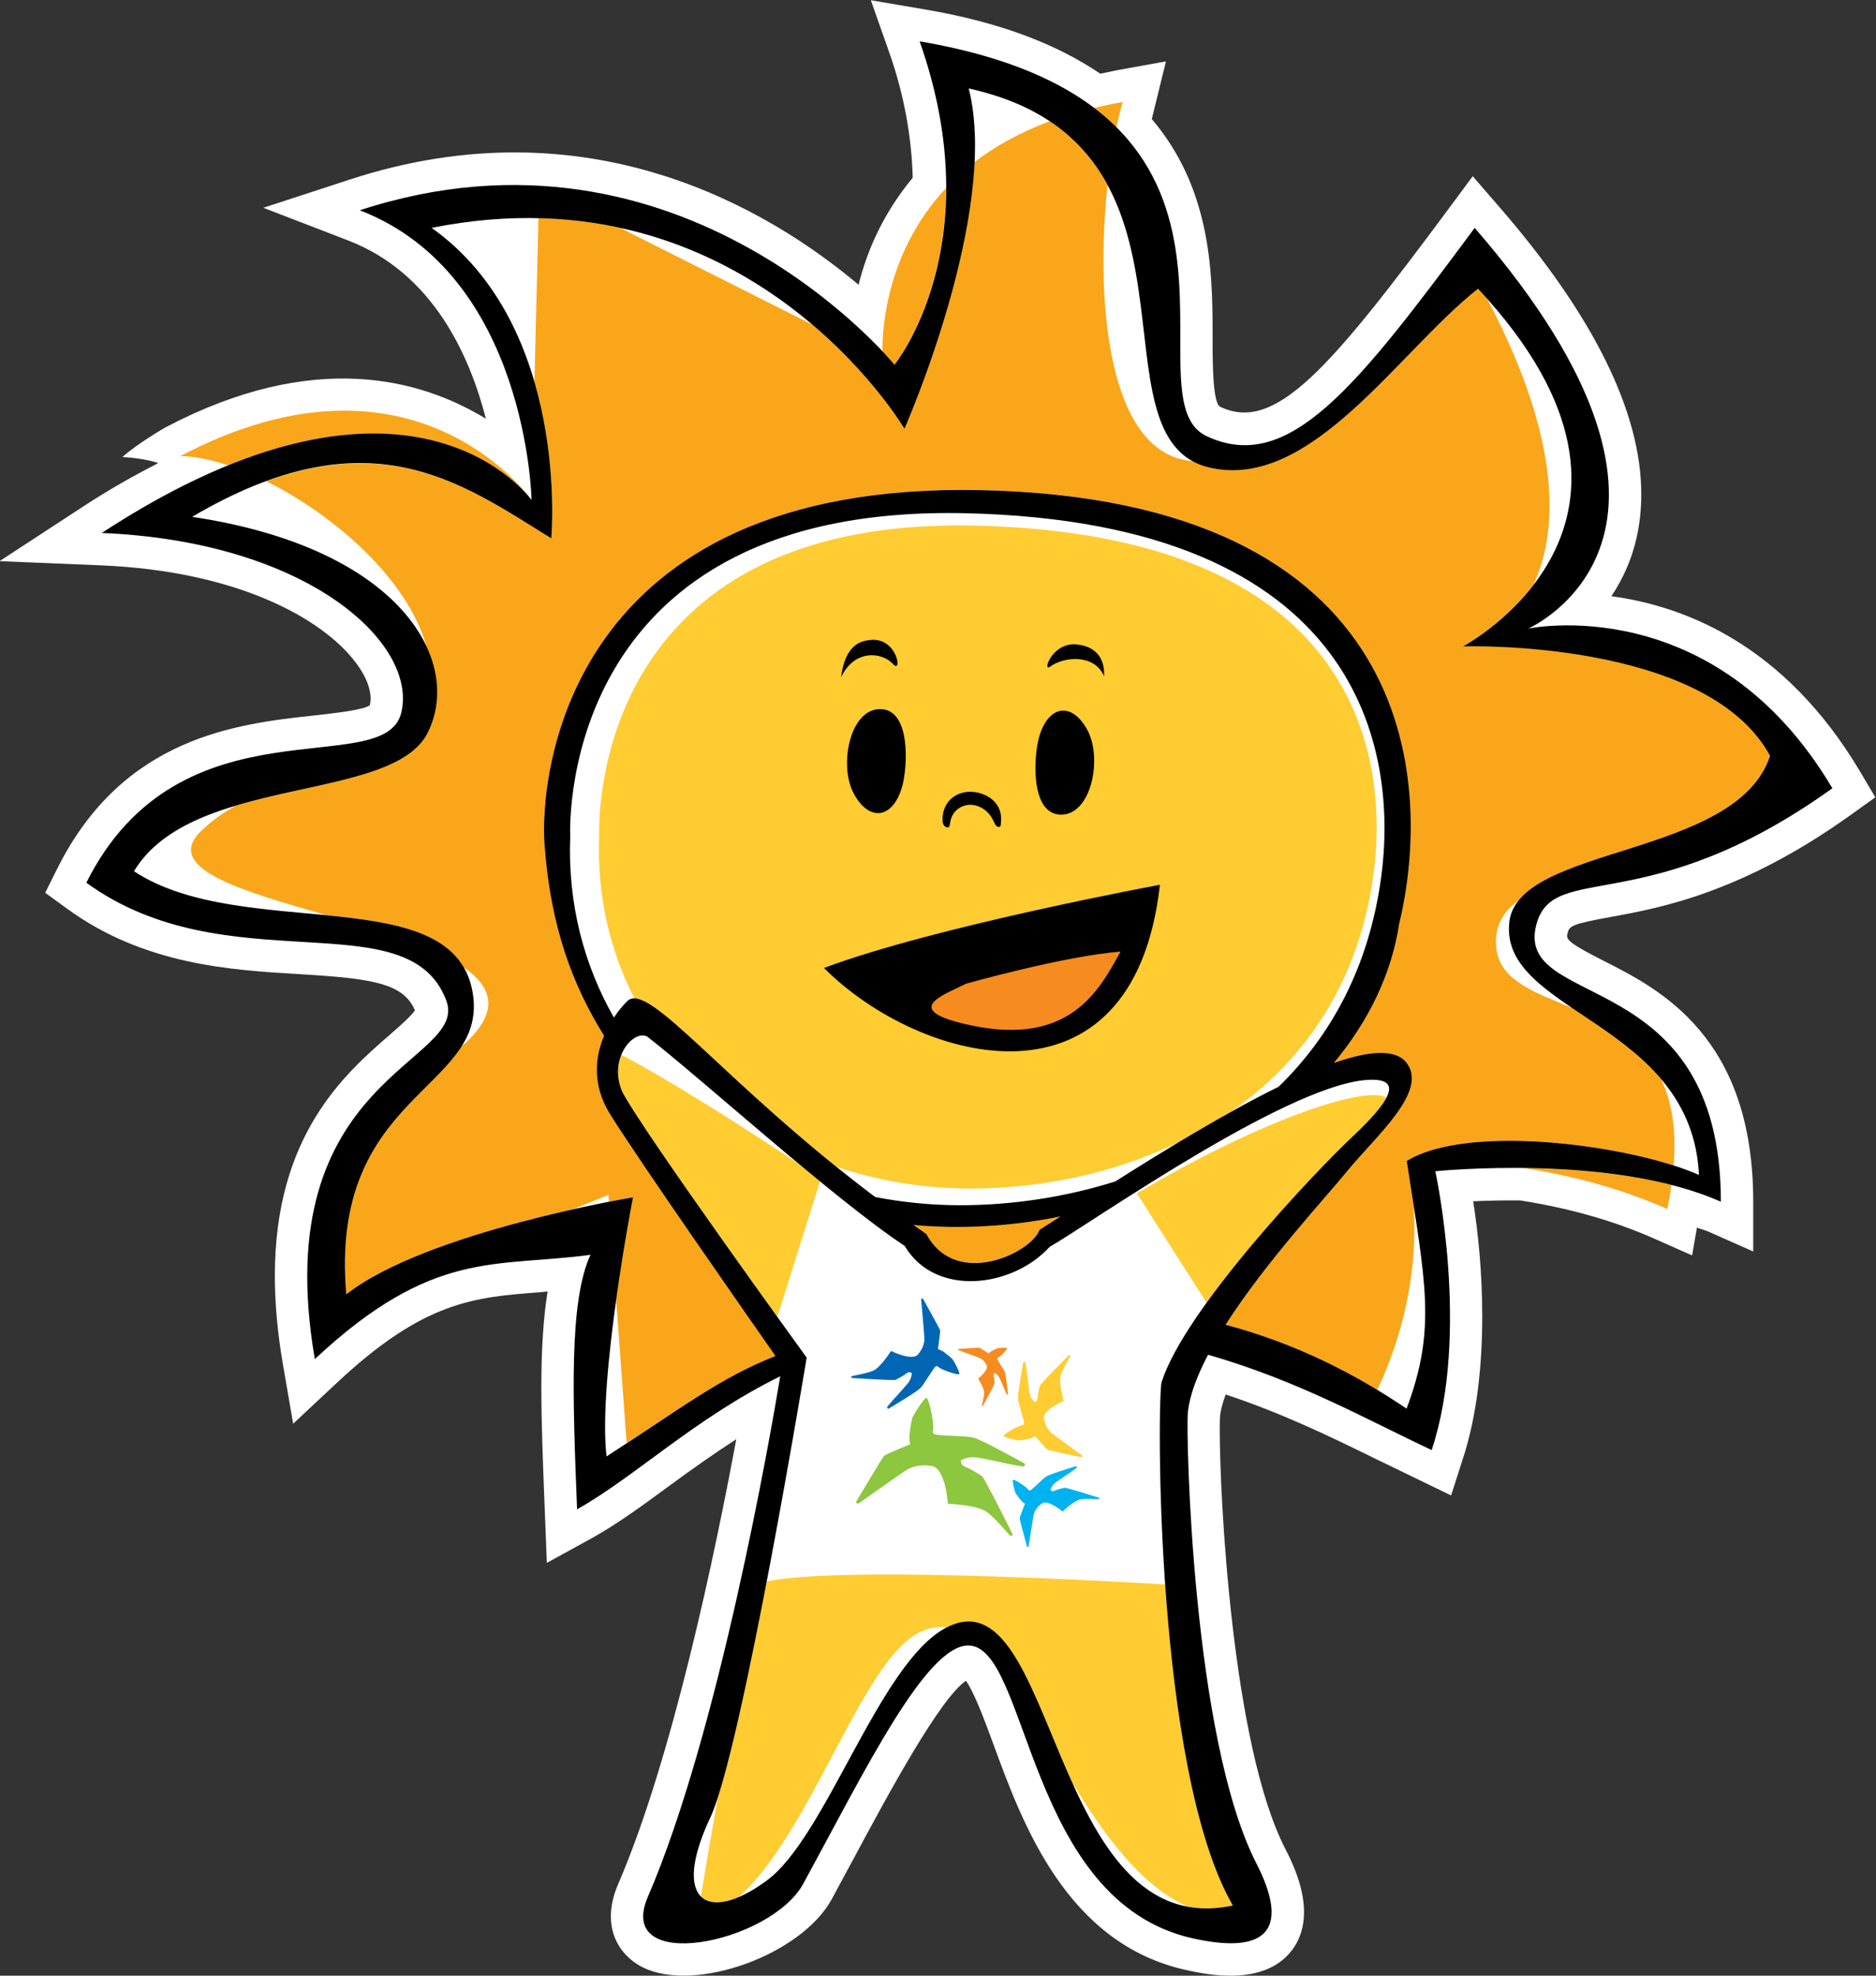
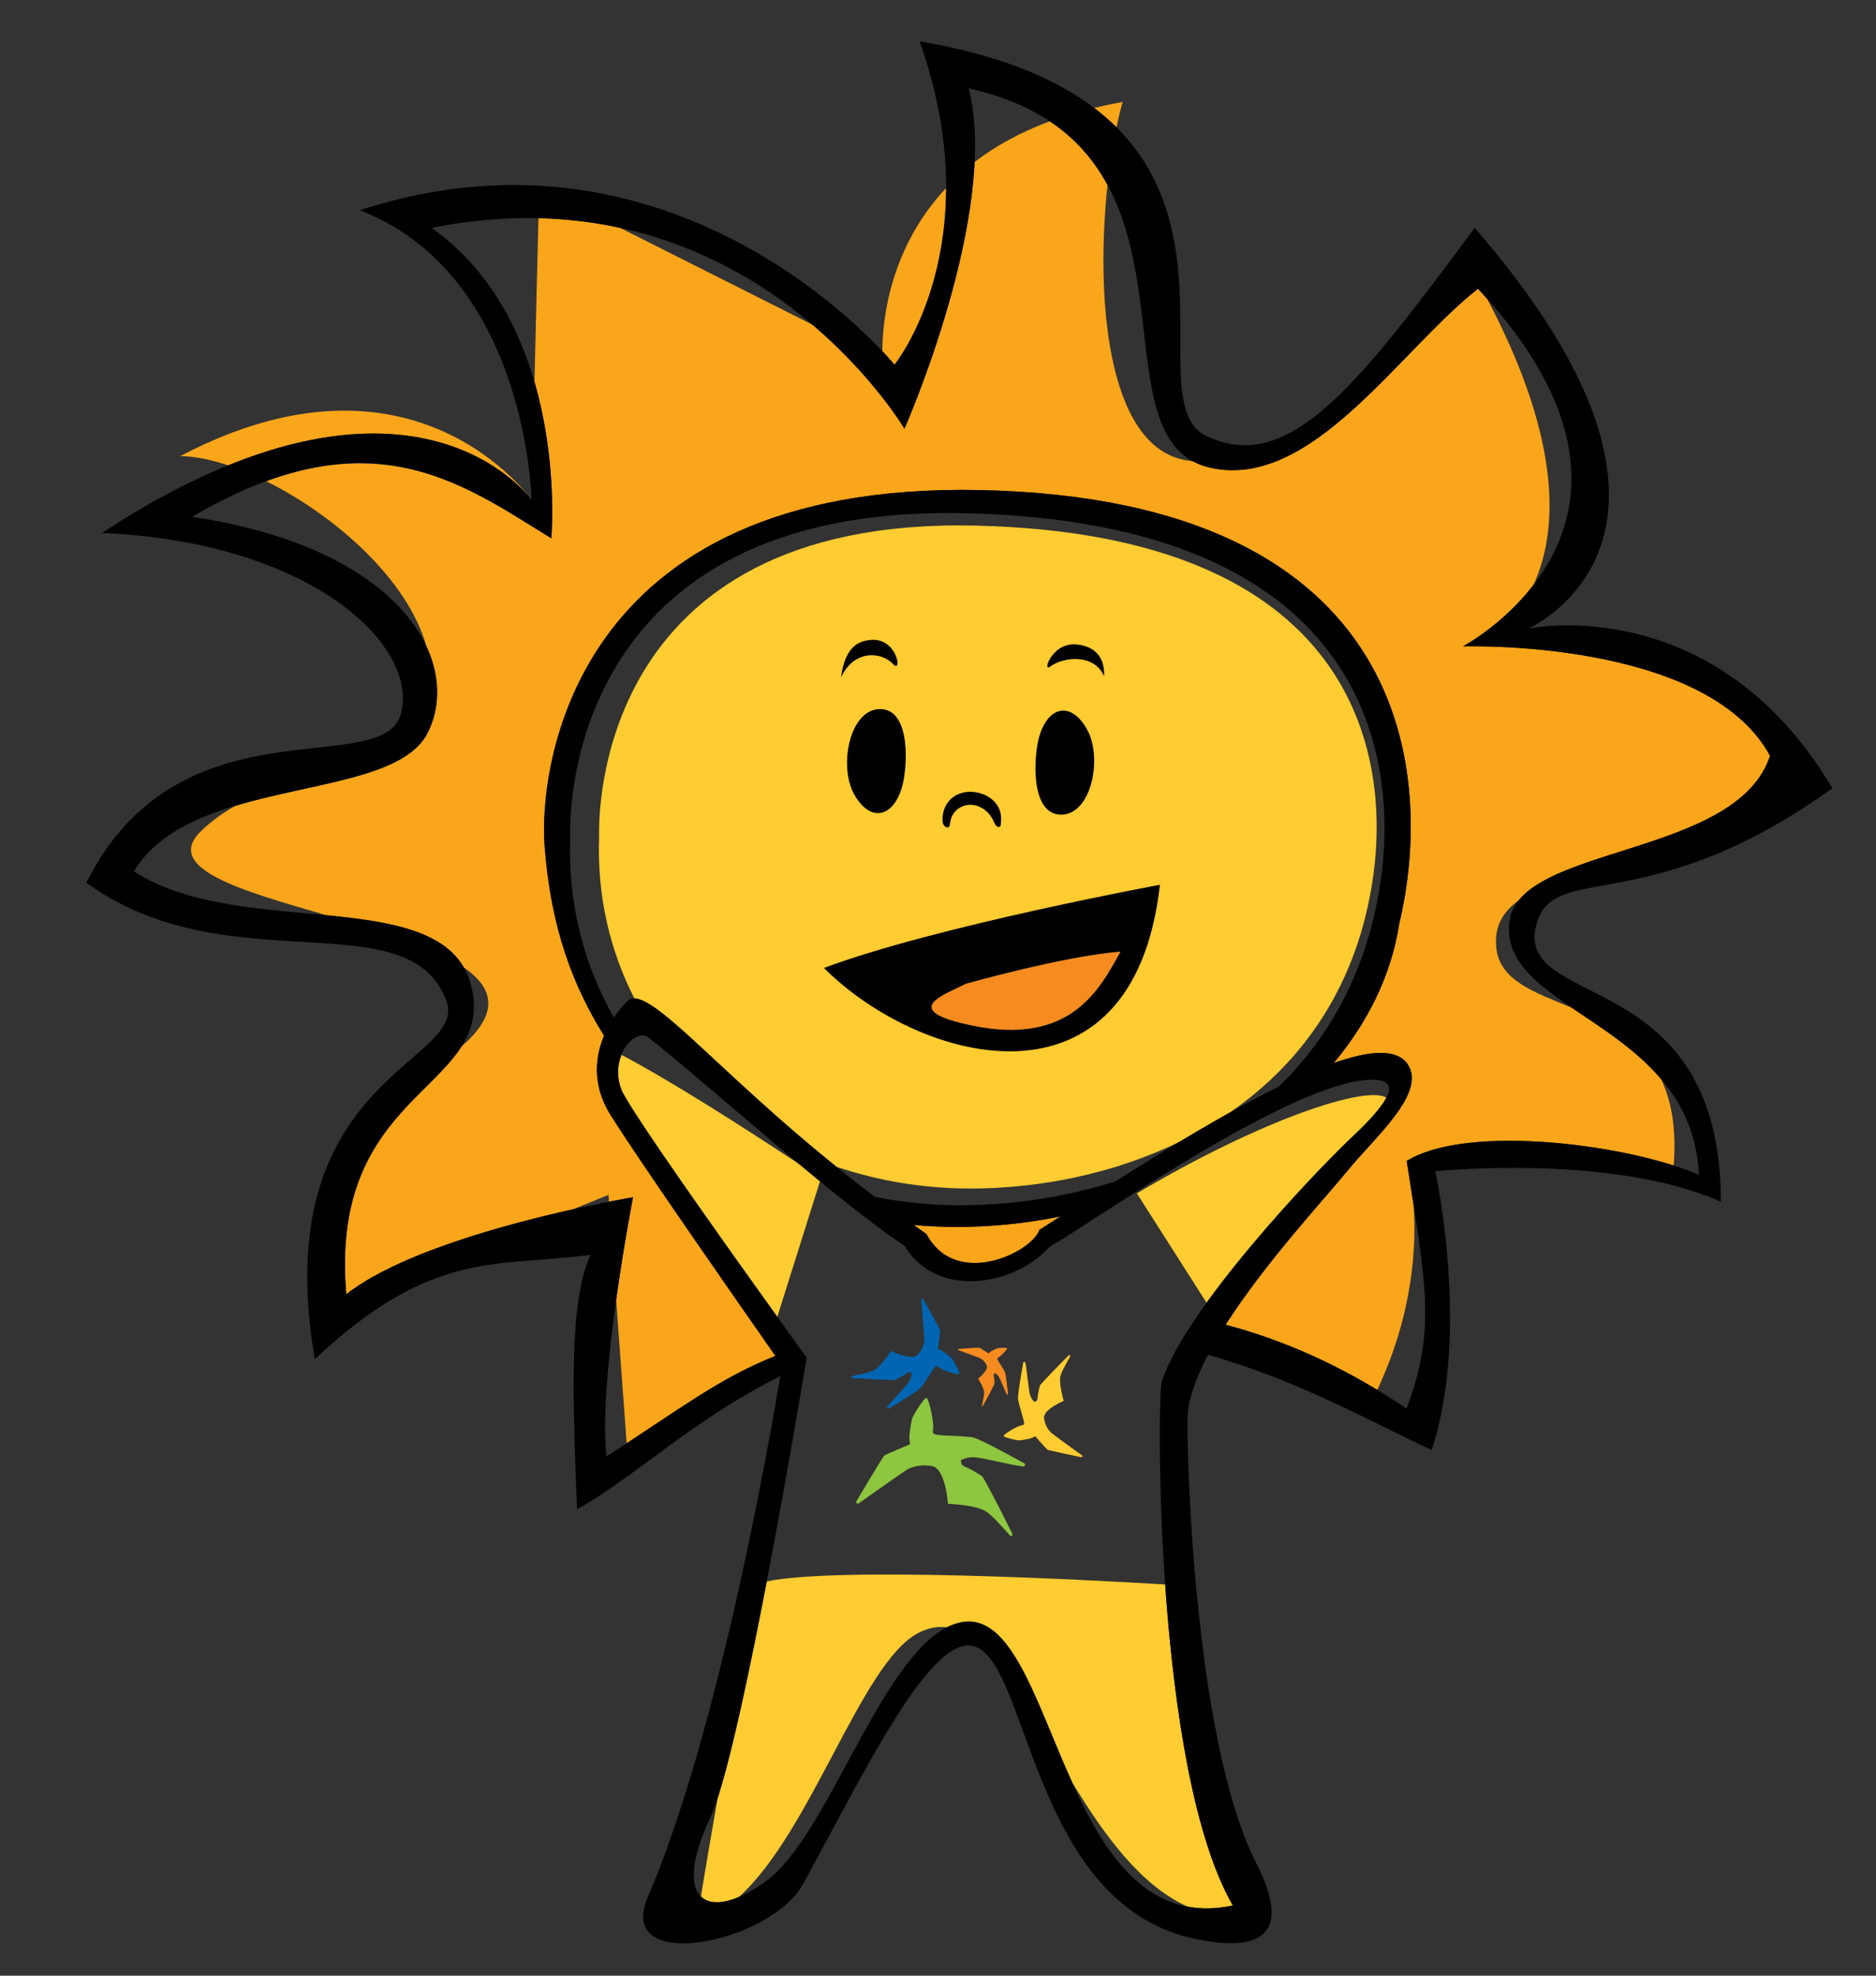
<svg xmlns="http://www.w3.org/2000/svg" width="300" height="315.91" version="1.1" viewBox="0 0 300 315.91" xml:space="preserve">
  <rect x="0" y="0" width="300" height="315.91" fill="#333333" stroke="none" />
  <g transform="matrix(1.333 0 0 -1.333 -501.85 307.18)">
    <g transform="matrix(.641 0 0 .641 135.16 -2.351)">
-       <path d="m542.88 353.42c2.823-7.996 4.206-15.877 4.416-23.515-5.633-6.769-8.623-13.905-10.131-20.02-16.733 14.078-50.459 34.319-95.23 19.687l-16.179-5.285 15.884-6.118c15.867-6.116 22.719-21.488 25.778-33.365-12.094 7.395-32.15 13.062-60.039-1.643 0 0-5.18-2.987-7.996-5.517 2.614-0.129 5.486-0.652 6.71-1.134-4.554-2.337-9.172-4.934-13.879-8.011l-15.828-10.339 18.887-0.779c25.908-1.071 41.667-10.099 47.778-18.189 1.825-2.416 2.786-4.754 2.786-6.72 0-0.439-0.046-0.856-0.14-1.253-0.994-0.895-6.765-1.528-10.582-1.95-14.157-1.557-35.551-3.908-47.886-28.576l-2.295-4.589 4.145-3.014c14.433-10.498 30.613-11.459 43.616-12.227 13.496-0.801 19.301-1.711 21.436-6.761-0.684-1.053-2.917-3.018-4.648-4.524-8.403-7.304-21.568-18.748-21.568-45.173 0-4.979 0.468-10.49 1.52-16.601l1.908-11.057 8.193 7.663c16.369 15.301 25.56 16 38.285 16.966 0 0 0.91 0.091 1.139 0.113-0.816-5.119-1.168-11.067-1.168-17.808 0-7.061 0.313-14.863 0.64-23.089l0.39-9.887 8.629 4.74c4.797 2.693 9.501 6.153 14.482 9.817 3.925 2.885 8.018 5.783 12.342 8.583-3.892-20.972-11.944-59.712-22.089-83.209-0.967-2.243-1.385-4.273-1.385-6.085 0-4.787 2.887-8.036 6.044-9.574 9.82-4.791 29.613 2.378 35.3 12.793 0 4e-3 4.491 8.331 4.491 8.331 5.991 11.161 15.737 29.244 20.62 32.529 1.518-2.081 3.555-7.527 5.113-11.789 5.444-14.876 13.67-37.359 36.06-42.323 3.588-0.794 14.497-3.215 19.774 3.61 1.713 2.221 2.328 4.737 2.328 7.223 0 4.989-2.486 9.846-3.54 11.904-9.931 19.389-12.234 65.845-12.234 78.333 0 1.179 0.019 2.055 0.053 2.579 0.078 0.863 0.384 2.221 1.054 4.044 10.349-3.432 19.137-7.653 27.573-11.804l14.622-7.085 2.106 6.575c2.778 8.336 3.721 17.965 3.721 26.943 0 8.249-0.799 15.891-1.698 21.529 2.463 0.109 5.364 0.196 8.756 0.167 9.135-1.422 17.597-3.817 25.125-7.155l7.094-3.142s0.521 3 0.9 5.19c0.622-0.24 1.45-0.424 2.028-0.681l8.51-3.776v9.311c0 30.92-17.526 39.792-28.009 45.093-5.841 2.959-6.827 3.813-6.827 4.652 0 0.189 0.049 0.373 0.107 0.581 0.328 1.255 0.714 1.634 8.014 2.958 9.182 1.669 24.551 4.461 45.057 19.17l4.509 3.233-2.828 4.773c-14.197 23.946-33.075 31.046-46.569 32.851 1.985 2.982 3.723 6.556 4.711 10.923 0.591 2.621 0.885 5.333 0.885 8.135 0 15.376-8.914 33.44-26.604 53.836l-4.94 5.701-4.496-6.062c-22.379-30.172-32.516-41.975-42.77-37.074-1.357 0.654-1.42 7.785-1.42 12.151v1.794c0 11.726-0.459 27.076-11.38 39.892 0.164 0.665 2.65 10.796 2.65 10.796l-9.111-1.645s-1.609-0.333-3.182-0.66c-8.391 5.681-19.073 9.686-32.787 12.021l-10.153 1.729 3.422-9.711" fill="#fff" />
      <path d="m519.98 67.23c-3.056-15.942-6.495-32.222-9.178-40.494-1.253-7.088-2.338-13.431-3.137-18.446 1.433-1.426 3.944-1.457 7.144-0.077 13.534 12.272 22.866 43.657 33.407 49.304 1.932 1.036 3.758 1.363 5.513 1.122 11.281 5.71 15.937-12.511 23.433-29.059 5.959-9.789 12.743-19.208 21.529-23.182 2.576-0.491 5.396-0.479 8.52 0.189-7.643 13.241-11.158 38.502-12.665 60.073-15.077 0.904-61.203 3.362-74.566 0.57m-24.746 109.05c4.784-0.066 16.694-14.446 37.831-31.476 7.76-2.59 16.159-4.05 24.989-4.05 12.948 0 26.794 2.729 39.114 8.718 0.338 0.202 0.68 0.387 1.013 0.589 2.125 1.272 4.239 2.492 6.376 3.705 0.721 0.411 1.445 0.859 2.163 1.259 13.573 9.401 23.961 23.803 26.792 44.423 3.087 22.499-3.181 63.732-74.482 65.366-71.766 1.648-70.487-55.243-70.427-58.18-0.417-11.183 2.049-21.412 6.631-30.354m71.675-80.105c-0.993-0.453-2.614-1.444-2.588-1.717 0.032-0.293 2.351-0.803 2.719-0.832 0.377-0.035 1.546 0.184 2.079 0.306 0.528 0.114 1.109 0.46 1.109 0.46s2.083-2.399 2.325-2.529c0.231-0.122 6.197-1.375 6.315-1.397 0.138-0.027 0.264 0.218 0.122 0.339-0.015 0-5.436 3.934-5.711 4.19-0.317 0.282-1.138 1.061-1.4 2.723-0.276 1.679 3.683 3.295 3.683 3.295s-1.012 3.366-0.581 4.773c0.342 1.09 1.364 2.754 1.783 3.547 0.102 0.194-0.135 0.366-0.294 0.191-1.114-1.111-5.263-5.337-5.372-5.66-0.191-0.653-0.398-1.717-0.429-2.224-0.026-0.522-0.179-0.609-0.179-0.609l-0.379-0.225s-0.522 0.382-0.837 1.268c-0.286 0.781-0.63 4.985-0.893 6.095-0.044 0.191-0.381 0.191-0.398 0.02-0.222-1.181-1.052-5.907-0.977-6.8 0.092-1.036 1.238-4.207 1.123-4.635-0.125-0.413-0.22-0.127-1.22-0.579m-36.966 45.931c-1.3 1.065-2.614 2.153-3.935 3.25-11.254 7.423-24.096 15.6-33.209 20.405-0.757-1.867-0.964-4.254 0.091-6.789 2.58-5.16 19.983-29.589 29.064-42.227zm59.298-2.259 13.055-20.474c9.026 12.523 22.215 26.311 27.409 31.191 3.155 2.973 5.294 5.396 6.218 7.188-3.701 2.356-23.121-3.933-46.682-17.905" fill="#ffcc31" />
      <path d="m563.14 108.88c-9e-3 0.267 0.082 0.115 0.592 0.557 0.509 0.42 1.274 1.262 1.217 1.421-0.061 0.16-1.497 0.074-1.727 0.028-0.213-0.042-0.855-0.375-1.132-0.525-0.301-0.16-0.575-0.463-0.575-0.463s-1.617 1.043-1.763 1.079c-0.155 0.031-3.821-0.237-3.91-0.246-0.068 0-0.1-0.165-2e-3 -0.217 9e-3 -0.01 3.803-1.374 4.008-1.47 0.233-0.119 0.845-0.434 1.278-1.357 0.443-0.917-1.592-2.516-1.592-2.516s1.159-1.78 1.132-2.663c-7e-3 -0.703-0.322-1.832-0.424-2.348-0.035-0.141 0.137-0.207 0.195-0.073 0.466 0.835 2.166 3.979 2.161 4.185 9e-3 0.409-0.049 1.052-0.126 1.361-0.06 0.302 0.011 0.38 0.011 0.38l0.175 0.196s0.382-0.143 0.703-0.597c0.298-0.4 1.204-2.773 1.539-3.382 0.053-0.097 0.256-0.048 0.242 0.051-0.079 0.713-0.393 3.609-0.586 4.113-0.236 0.581-1.432 2.228-1.416 2.486m-5.855 70.205c-4.168-2.107-12.766-4.956 1.171-7.836 18.432-3.806 23.815 6.804 27.726 13.84-10.523-0.813-28.897-6.004-28.897-6.004" fill="#f68b1f" />
      <path d="m536.73 82.187c-0.101-0.192 0.184-0.504 0.445-0.36 0 0.023 8.5 6.003 9.003 6.295 0.579 0.322 2.132 1.133 4.711 0.701 2.58-0.445 2.996-7.063 2.996-7.063s5.441-0.189 7.266-1.52c1.458-1.061 3.39-3.396 4.327-4.384 0.255-0.265 0.613 3e-3 0.45 0.317-1.082 2.194-5.227 10.412-5.636 10.719-0.863 0.628-2.318 1.448-3.073 1.743-0.738 0.3-0.778 0.568-0.778 0.568l-0.149 0.676s0.827 0.577 2.287 0.599c1.294 0.027 7.635-1.583 9.379-1.738 0.307-0.035 0.475 0.463 0.263 0.565-1.645 0.913-8.168 4.504-9.544 4.844-1.546 0.372-6.779 0.284-7.337 0.657-0.548 0.382-0.078 0.393-0.248 2.079-0.179 1.704-0.801 4.572-1.228 4.676-0.434 0.095-2.358-3.07-2.583-3.591-0.221-0.542-0.499-2.365-0.581-3.202-0.101-0.841 0.111-1.874 0.111-1.874s-4.564-1.86-4.862-2.138c-0.292-0.284-5.125-8.413-5.219-8.569" fill="#8dc63f" />
      <path d="m549.24 120.1c-0.074 0.14-0.367 0.067-0.367-0.12 0.016-0.019 0.617-6.922 0.607-7.31 0-0.434-0.053-1.601-1.176-2.946-1.111-1.34-5.071 0.639-5.071 0.639s-1.934-3.074-3.311-3.689c-1.097-0.472-3.094-0.81-3.979-1.017-0.231-0.061-0.198-0.355 0.044-0.366 1.627-0.105 7.746-0.481 8.065-0.338 0.636 0.282 1.603 0.839 2.026 1.172 0.422 0.334 0.592 0.261 0.592 0.261l0.434-0.13s0.057-0.68-0.419-1.524c-0.418-0.749-3.459-3.864-4.149-4.833-0.113-0.165 0.112-0.414 0.251-0.335 1.077 0.637 5.326 3.195 5.972 3.884 0.753 0.765 2.444 3.832 2.852 4.011 0.41 0.189 0.25-0.1 1.286-0.555 1.035-0.469 2.896-1.071 3.109-0.866 0.201 0.225-0.977 2.381-1.207 2.695-0.233 0.312-1.207 1.085-1.659 1.418-0.441 0.333-1.119 0.556-1.119 0.556s0.469 3.257 0.402 3.519c-0.061 0.263-3.134 5.788-3.183 5.874" fill="#0066b3" />
-       <path d="m568.68 73.763c0.028-0.116 0.266-0.119 0.3 0.027 0 0.012 0.876 5.608 0.96 5.921 0.076 0.352 0.353 1.259 1.5 2.097 1.147 0.858 3.907-1.496 3.907-1.496s2.128 2.059 3.341 2.268c0.968 0.172 2.619 0.051 3.364 0.037 0.198 0 0.223 0.241 0.043 0.298-1.285 0.409-6.064 1.902-6.333 1.844-0.573-0.091-1.448-0.348-1.848-0.529-0.408-0.184-0.517-0.096-0.517-0.096l-0.315 0.191s0.093 0.548 0.628 1.139c0.473 0.506 3.511 2.386 4.231 3.004 0.127 0.108 0 0.359-0.128 0.317-0.983-0.292-4.859-1.489-5.51-1.901-0.732-0.457-2.676-2.55-3.037-2.618-0.367-0.073-0.178 0.111-0.907 0.678-0.731 0.576-2.098 1.431-2.295 1.293-0.206-0.132 0.309-2.077 0.423-2.372 0.128-0.288 0.748-1.077 1.039-1.434 0.284-0.356 0.772-0.669 0.772-0.669s-0.994-2.486-0.994-2.712c-9e-3 -0.226 1.351-5.196 1.376-5.287" fill="#00b3f0" />
-       <path d="m475.97 269.6s-21.867 31.351-65.765 8.205c2.611 0 5.691-0.616 8.997-1.72 40.55 16.456 56.768-6.485 56.768-6.485m77.553 58.363c-10.964-11.712-11.919-25.779-11.898-30.519 1.48-1.569 2.27-2.531 2.27-2.531s9.586 11.872 9.628 33.05m135-191.04c0.326 1.566 0.575 3.048 0.779 4.484-9.264 2.372-19.461 3.097-27.751 3.188 8.09-1.237 17.571-3.508 26.972-7.672m-101.93 207.16c-1.878-0.319-3.65-0.703-5.37-1.115 1.54-1.169 2.942-2.378 4.202-3.634 0.365 1.743 0.757 3.348 1.168 4.749m-39.128-210.14c0.806-0.567 1.575-1.13 2.399-1.696 5.526-10.337 19.694-3.477 21.155 0.799 1.171 0.737 2.454 1.557 3.816 2.422 0.033 0.025 0.073 0.049 0.114 0.074-9.02-1.822-18.323-2.427-27.484-1.599m113.27 60.765c8.172 10.086 41.401 9.908 47.012 27.031-11.926 21.987-57.478 20.479-57.478 20.479s7.353 3.901 13.208 11.515c4.318 9.366 5.854 25.983-8.639 53.452-0.582 0.653-1.123 1.3-1.746 1.964-14.875-11.688-31.185-37.793-50.146-33.485-1.129 0.256-2.109 0.66-3.021 1.132-0.715 0.129-1.376 0.206-2.13 0.376-14.336 3.243-16.231 30.927-14.043 51.366-2.455 4.55-5.889 8.653-10.813 11.935-5.629-2.097-10.275-4.708-14.067-7.624-1.073-22.612-13.124-49.899-13.124-49.899s-5.724 9.7-17.236 19.476l-35.996 18.112c-4.763 1.039-9.853 1.676-15.269 1.804l-0.745-30.623c4.436-15.252 3.146-29.274 3.146-29.274-14.626 9.049-29.154 19.524-53.323 10.666 12.852-6.393 26.634-18.484 30.027-31.138 2.547-5.613 2.503-11.252 0.177-15.9-4.273-8.537-21.402-9.331-35.944-13.684-2.169-1.182-4.303-2.675-6.351-4.609-7.513-7.087 7.356-11.257 23.33-15.87 11.508-1.134 21.659-2.744 25.734-9.786 5.525-3.816 6.794-8.526-0.474-14.81-6.485-10.141-24.112-16.827-21.537-46.339 9.781 7.686 29.874 13.109 42.509 15.925l6.56 2.674 0.094-1.28c2.796 0.549 4.496 0.835 4.496 0.835s-1.694-8.728-3.154-19.208l1.961-26.775s0.163 0.087 0.418 0.215c11.243 7.391 17.959 12.318 27.426 16.075-3.338 4.771-12.808 18.335-20.634 29.781-0.452 0.663-0.901 1.32-1.341 1.967-0.297 0.435-0.586 0.856-0.871 1.279-0.423 0.623-0.84 1.237-1.246 1.84-0.244 0.357-0.484 0.708-0.717 1.059-0.442 0.657-0.872 1.294-1.29 1.912-0.171 0.255-0.344 0.514-0.51 0.766-0.498 0.736-0.96 1.436-1.402 2.102-0.11 0.171-0.222 0.341-0.334 0.505-0.452 0.682-0.873 1.325-1.259 1.919-0.073 0.115-0.142 0.223-0.213 0.337-0.398 0.608-0.763 1.182-1.069 1.674-0.473 0.756-0.859 1.504-1.186 2.248-0.112 0.243-0.182 0.484-0.278 0.726-0.191 0.494-0.372 0.984-0.507 1.471-0.078 0.278-0.132 0.552-0.192 0.83-0.094 0.442-0.181 0.878-0.233 1.308-0.034 0.282-0.059 0.557-0.075 0.83-0.029 0.422-0.044 0.837-0.036 1.242 7e-3 0.265 0.011 0.525 0.028 0.782 0.028 0.421 0.08 0.828 0.139 1.23 0.034 0.231 0.063 0.459 0.104 0.683 0.09 0.454 0.201 0.893 0.327 1.323 0.041 0.155 0.077 0.313 0.125 0.466 0.173 0.57 0.375 1.122 0.598 1.647-5.782 9.284-10.009 20.159-11.142 35.757-0.96 13.208 4.234 67.943 81.508 66.35 81.806-1.678 84.858-54.448 78.468-81.087-1.46-9.585-5.829-18.411-12.241-26.111 0.248 0.086 0.485 0.156 0.736 0.235 0.28 0.095 0.55 0.182 0.821 0.268 0.668 0.21 1.309 0.394 1.933 0.558 0.257 0.064 0.514 0.138 0.765 0.196 0.783 0.185 1.538 0.338 2.25 0.439 0.049 8e-3 0.1 0.021 0.149 0.028 0.743 0.1 1.438 0.142 2.094 0.142 0.204 0 0.392-0.02 0.59-0.031 0.437-0.023 0.859-0.069 1.252-0.146 0.193-0.039 0.388-0.088 0.575-0.14 0.363-0.103 0.696-0.243 1.009-0.409 0.146-0.073 0.295-0.136 0.428-0.222 0.416-0.272 0.79-0.592 1.085-0.994 3.947-5.368-6.033-13.824-11.063-20.013-0.528-0.648-1.18-1.417-1.914-2.282-0.056-0.062-0.127-0.147-0.185-0.212-3.574-4.173-9.201-10.538-14.492-17.485-0.054-0.066-0.105-0.132-0.156-0.201-0.943-1.241-1.862-2.498-2.767-3.765-0.157-0.221-0.322-0.437-0.478-0.661-0.807-1.147-1.572-2.297-2.324-3.449-0.187-0.281-0.382-0.566-0.565-0.852 10.706-2.847 20.041-7.162 28.382-12.208 6.718 14.374 7.351 26.91 6.783 34.657-0.398 2.526-0.826 5.242-1.278 8.207 10.434 6.386 35.813 3.661 49.962-0.865 0.548 6.967-0.435 12.182-2.369 16.187-4.773 5.611-11.141 9.571-16.654 13.312-7.11 2.965-13.607 5.114-14.187 11.357-0.367 3.952 1.311 6.686 4.235 8.785" fill="#faa61a" />
+       <path d="m475.97 269.6s-21.867 31.351-65.765 8.205c2.611 0 5.691-0.616 8.997-1.72 40.55 16.456 56.768-6.485 56.768-6.485m77.553 58.363c-10.964-11.712-11.919-25.779-11.898-30.519 1.48-1.569 2.27-2.531 2.27-2.531s9.586 11.872 9.628 33.05m135-191.04m-101.93 207.16c-1.878-0.319-3.65-0.703-5.37-1.115 1.54-1.169 2.942-2.378 4.202-3.634 0.365 1.743 0.757 3.348 1.168 4.749m-39.128-210.14c0.806-0.567 1.575-1.13 2.399-1.696 5.526-10.337 19.694-3.477 21.155 0.799 1.171 0.737 2.454 1.557 3.816 2.422 0.033 0.025 0.073 0.049 0.114 0.074-9.02-1.822-18.323-2.427-27.484-1.599m113.27 60.765c8.172 10.086 41.401 9.908 47.012 27.031-11.926 21.987-57.478 20.479-57.478 20.479s7.353 3.901 13.208 11.515c4.318 9.366 5.854 25.983-8.639 53.452-0.582 0.653-1.123 1.3-1.746 1.964-14.875-11.688-31.185-37.793-50.146-33.485-1.129 0.256-2.109 0.66-3.021 1.132-0.715 0.129-1.376 0.206-2.13 0.376-14.336 3.243-16.231 30.927-14.043 51.366-2.455 4.55-5.889 8.653-10.813 11.935-5.629-2.097-10.275-4.708-14.067-7.624-1.073-22.612-13.124-49.899-13.124-49.899s-5.724 9.7-17.236 19.476l-35.996 18.112c-4.763 1.039-9.853 1.676-15.269 1.804l-0.745-30.623c4.436-15.252 3.146-29.274 3.146-29.274-14.626 9.049-29.154 19.524-53.323 10.666 12.852-6.393 26.634-18.484 30.027-31.138 2.547-5.613 2.503-11.252 0.177-15.9-4.273-8.537-21.402-9.331-35.944-13.684-2.169-1.182-4.303-2.675-6.351-4.609-7.513-7.087 7.356-11.257 23.33-15.87 11.508-1.134 21.659-2.744 25.734-9.786 5.525-3.816 6.794-8.526-0.474-14.81-6.485-10.141-24.112-16.827-21.537-46.339 9.781 7.686 29.874 13.109 42.509 15.925l6.56 2.674 0.094-1.28c2.796 0.549 4.496 0.835 4.496 0.835s-1.694-8.728-3.154-19.208l1.961-26.775s0.163 0.087 0.418 0.215c11.243 7.391 17.959 12.318 27.426 16.075-3.338 4.771-12.808 18.335-20.634 29.781-0.452 0.663-0.901 1.32-1.341 1.967-0.297 0.435-0.586 0.856-0.871 1.279-0.423 0.623-0.84 1.237-1.246 1.84-0.244 0.357-0.484 0.708-0.717 1.059-0.442 0.657-0.872 1.294-1.29 1.912-0.171 0.255-0.344 0.514-0.51 0.766-0.498 0.736-0.96 1.436-1.402 2.102-0.11 0.171-0.222 0.341-0.334 0.505-0.452 0.682-0.873 1.325-1.259 1.919-0.073 0.115-0.142 0.223-0.213 0.337-0.398 0.608-0.763 1.182-1.069 1.674-0.473 0.756-0.859 1.504-1.186 2.248-0.112 0.243-0.182 0.484-0.278 0.726-0.191 0.494-0.372 0.984-0.507 1.471-0.078 0.278-0.132 0.552-0.192 0.83-0.094 0.442-0.181 0.878-0.233 1.308-0.034 0.282-0.059 0.557-0.075 0.83-0.029 0.422-0.044 0.837-0.036 1.242 7e-3 0.265 0.011 0.525 0.028 0.782 0.028 0.421 0.08 0.828 0.139 1.23 0.034 0.231 0.063 0.459 0.104 0.683 0.09 0.454 0.201 0.893 0.327 1.323 0.041 0.155 0.077 0.313 0.125 0.466 0.173 0.57 0.375 1.122 0.598 1.647-5.782 9.284-10.009 20.159-11.142 35.757-0.96 13.208 4.234 67.943 81.508 66.35 81.806-1.678 84.858-54.448 78.468-81.087-1.46-9.585-5.829-18.411-12.241-26.111 0.248 0.086 0.485 0.156 0.736 0.235 0.28 0.095 0.55 0.182 0.821 0.268 0.668 0.21 1.309 0.394 1.933 0.558 0.257 0.064 0.514 0.138 0.765 0.196 0.783 0.185 1.538 0.338 2.25 0.439 0.049 8e-3 0.1 0.021 0.149 0.028 0.743 0.1 1.438 0.142 2.094 0.142 0.204 0 0.392-0.02 0.59-0.031 0.437-0.023 0.859-0.069 1.252-0.146 0.193-0.039 0.388-0.088 0.575-0.14 0.363-0.103 0.696-0.243 1.009-0.409 0.146-0.073 0.295-0.136 0.428-0.222 0.416-0.272 0.79-0.592 1.085-0.994 3.947-5.368-6.033-13.824-11.063-20.013-0.528-0.648-1.18-1.417-1.914-2.282-0.056-0.062-0.127-0.147-0.185-0.212-3.574-4.173-9.201-10.538-14.492-17.485-0.054-0.066-0.105-0.132-0.156-0.201-0.943-1.241-1.862-2.498-2.767-3.765-0.157-0.221-0.322-0.437-0.478-0.661-0.807-1.147-1.572-2.297-2.324-3.449-0.187-0.281-0.382-0.566-0.565-0.852 10.706-2.847 20.041-7.162 28.382-12.208 6.718 14.374 7.351 26.91 6.783 34.657-0.398 2.526-0.826 5.242-1.278 8.207 10.434 6.386 35.813 3.661 49.962-0.865 0.548 6.967-0.435 12.182-2.369 16.187-4.773 5.611-11.141 9.571-16.654 13.312-7.11 2.965-13.607 5.114-14.187 11.357-0.367 3.952 1.311 6.686 4.235 8.785" fill="#faa61a" />
      <path d="m553.96 208.35c0.217 0.06 0.258 0.342 0.373 1.044 0.374 2.175 2.143 3.015 3.286 3.15 1.533 0.192 3.767-0.65 4.843-3.114 0.291-0.662 0.577-1.093 1.059-0.988 0.279 0.062 0.249 0.346 0.306 1.122 0.269 3.974-3.69 5.741-6.482 5.397-2.837-0.345-4.663-2.634-4.447-5.553 0.051-0.709 0.598-1.165 1.062-1.058m20.981 2.372c5.767-0.174 7.93 10.505 5.045 15.833-2.875 5.314-7.233 4.697-8.992-1.149-1.043-3.454-1.819-14.507 3.947-14.684m-33.617 19.753c-5.77 0.173-7.936-10.506-5.05-15.831 2.881-5.311 7.233-4.697 8.99 1.147 1.046 3.458 1.82 14.512-3.94 14.684m31.658 7.929c2.507 1.879 8.275 2.506 10.135-1.776 0.177 4.628-2.984 5.797-5.331 5.96-4.442 0.296-6.244-5.257-4.804-4.184m-29.392 0.523c1.843-2.031 0.839 4.912-4.073 4.496-1.836-0.153-4.833-0.738-5.64-7.003 2.528 5.376 7.733 4.701 9.713 2.507m13.698-59.844s18.375 5.19 28.898 6.003c-3.912-7.036-9.294-17.645-27.726-13.84-13.937 2.88-5.34 5.729-1.172 7.837m36.273 18.512s-41.959-7.74-62.878-15.564c18.057-18.051 57.902-28.639 62.878 15.564m46.189-51.676c3.507-22.874 5.613-31.316-0.025-46.355-9.674 6.548-20.758 12.217-33.869 15.703 7.494 11.725 18.759 23.823 22.889 28.903 5.03 6.189 15.01 14.645 11.062 20.012-2.065 2.809-7.117 2.378-13.687 0.077 6.412 7.7 10.781 16.526 12.241 26.111 6.39 26.639 3.339 79.408-78.468 81.087-77.274 1.593-82.468-53.142-81.508-66.35 1.134-15.598 5.361-26.473 11.143-35.757-1.67-3.951-2.309-9.197 1.185-14.786 5.458-8.732 25.672-37.688 30.886-45.141-10.591-4.204-17.696-9.847-31.606-18.797-1.679 14.313 4.955 48.49 4.955 48.49s-38.778-6.458-53.658-18.154c-3.274 37.534 26.13 38.145 23.738 55.896-2.948 21.926-43.067 9.801-63.475 23.275 10.875 18.115 48.366 12.707 54.978 25.926 6.623 13.234-4.763 34.504-44.092 40.395 32.926 19.396 49.974 6.644 67.212-4.022 0 0 3.65 39.626-22.4 58.1 59.384 11.869 88.499-37.595 88.499-37.595s17.887 40.473 12.03 63.676c47.971-10.545 21.629-65.616 45.169-70.962 18.96-4.308 35.27 21.797 50.145 33.485 40.916-43.783-2.823-66.931-2.823-66.931s45.552 1.508 57.478-20.479c-6.273-19.142-47.1-16.649-48.793-31.071-1.995-17.051 34.123-18.648 35.489-47.353-12.303 5.465-42.964 9.797-54.695 2.617m-64.802-10.391c-1.407-0.897-2.725-1.738-3.929-2.495-1.461-4.276-15.63-11.136-21.156-0.799-0.828 0.566-1.597 1.129-2.403 1.696 9.163-0.828 18.468-0.223 27.488 1.598m-17.736 131.6c74.421-1.714 80.965-44.751 77.741-68.232-2.303-16.788-9.423-29.598-19.164-39.086-9.833-4.839-21.016-11.673-30.577-17.725-9.552-3.009-19.519-4.454-29.02-4.454-5.467 0-10.793 0.548-15.925 1.535-28.171 21.22-42.351 40.487-46.355 36.694-0.636-0.603-1.593-1.679-2.545-3.104-5.587 9.821-8.644 21.235-8.174 33.793-0.143 3.887-0.886 62.293 74.019 60.579m36.675-162.56c-0.836-2.593-1.377-72.524 13.32-97.982-34.587-7.374-32.805 63.165-53.756 51.935-12.458-6.676-22.313-39.058-33.475-47.27-11.171-8.215-17.929-3.87-10.58 11.751 5.958 12.661 18.053 86.113 18.053 86.113s-31.048 42.822-34.563 49.854c-2.555 6.143 2.111 11.578 4.728 10.22 10.924-8.539 34.916-30.374 48.184-39.181 5.713-9.665 20.162-7.806 27.132-0.165 7.955 4.561 46.424 31.775 60.724 31.264 5.147-0.182 2.828-4.166-3.953-10.546-7.453-7.009-31.42-32.373-35.814-45.993m70.128 85.588c3.168 12.052 20.75 0.647 55.399 25.503-22.126 37.329-56.933 29.877-56.933 29.877s39.91 17.426-10.008 74.99c-21.999-29.661-34.835-46.298-50.246-38.93-15.392 7.381 17.888 61.657-53.637 73.841 13.476-38.213-4.7-60.522-4.7-60.522s-39.543 48.687-100.08 28.907c31.394-12.095 32.151-54.22 32.151-54.22s-22.4 31.754-80.443-6.167c38.621-1.597 59.174-20.659 56.06-33.626-3.109-12.967-41.382 3.297-58.942-31.821 26.338-19.155 60.29-3.111 67.368-22.061 4.389-11.73-33.743-14.105-24.607-67.09 22.153 20.712 33.837 17.104 51.592 19.517-4.061-8.733-3.324-27.114-2.51-47.628 10.892 6.121 22.021 17.014 38.026 24.899-1.86-11.178-11.535-66.735-24.766-97.385-6.331-14.661 22.942-8.817 29.083 2.438 11.467 21.028 22.977 44.729 30.952 44.562 11.274-0.234 10.831-47.904 41.958-54.808 14.808-3.282 17.802 2.472 11.866 14.066-12.012 23.446-13.167 80.336-12.825 84.18 0.289 3.265 1.729 7.033 3.795 10.975 16.973-4.879 29.65-12.121 41.849-17.838 7.306 21.928 0.685 52.173 0.685 52.173s32.932 3.414 53.442-5.701c0 44.658-38.812 35.631-34.533 51.869" />
    </g>
  </g>
</svg>